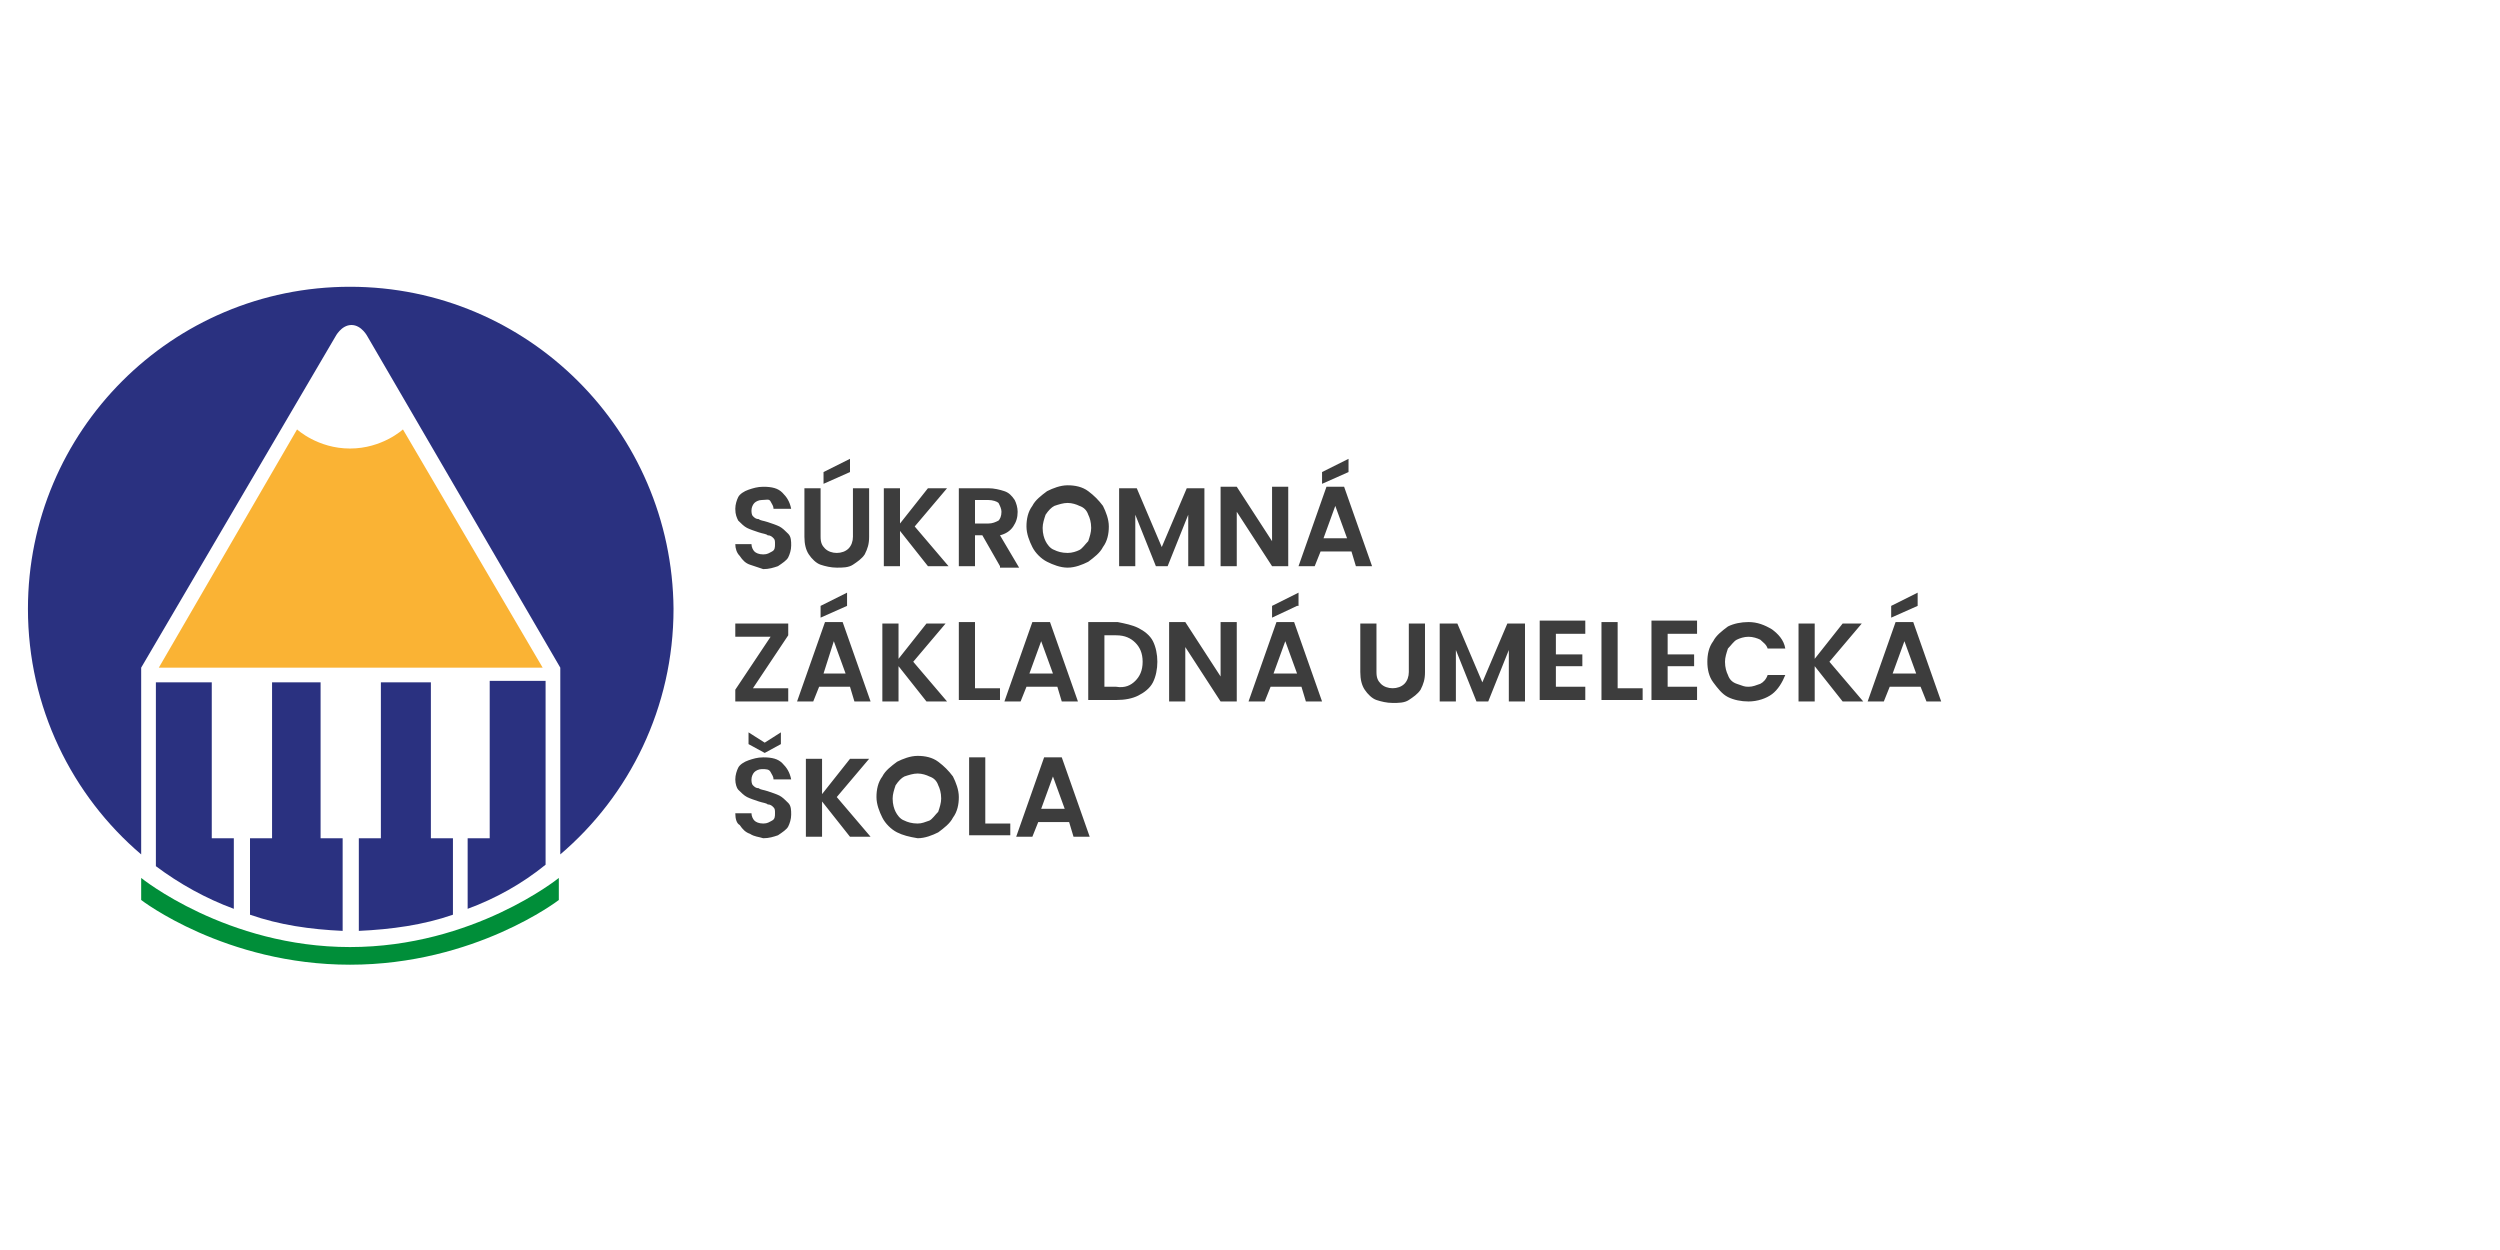
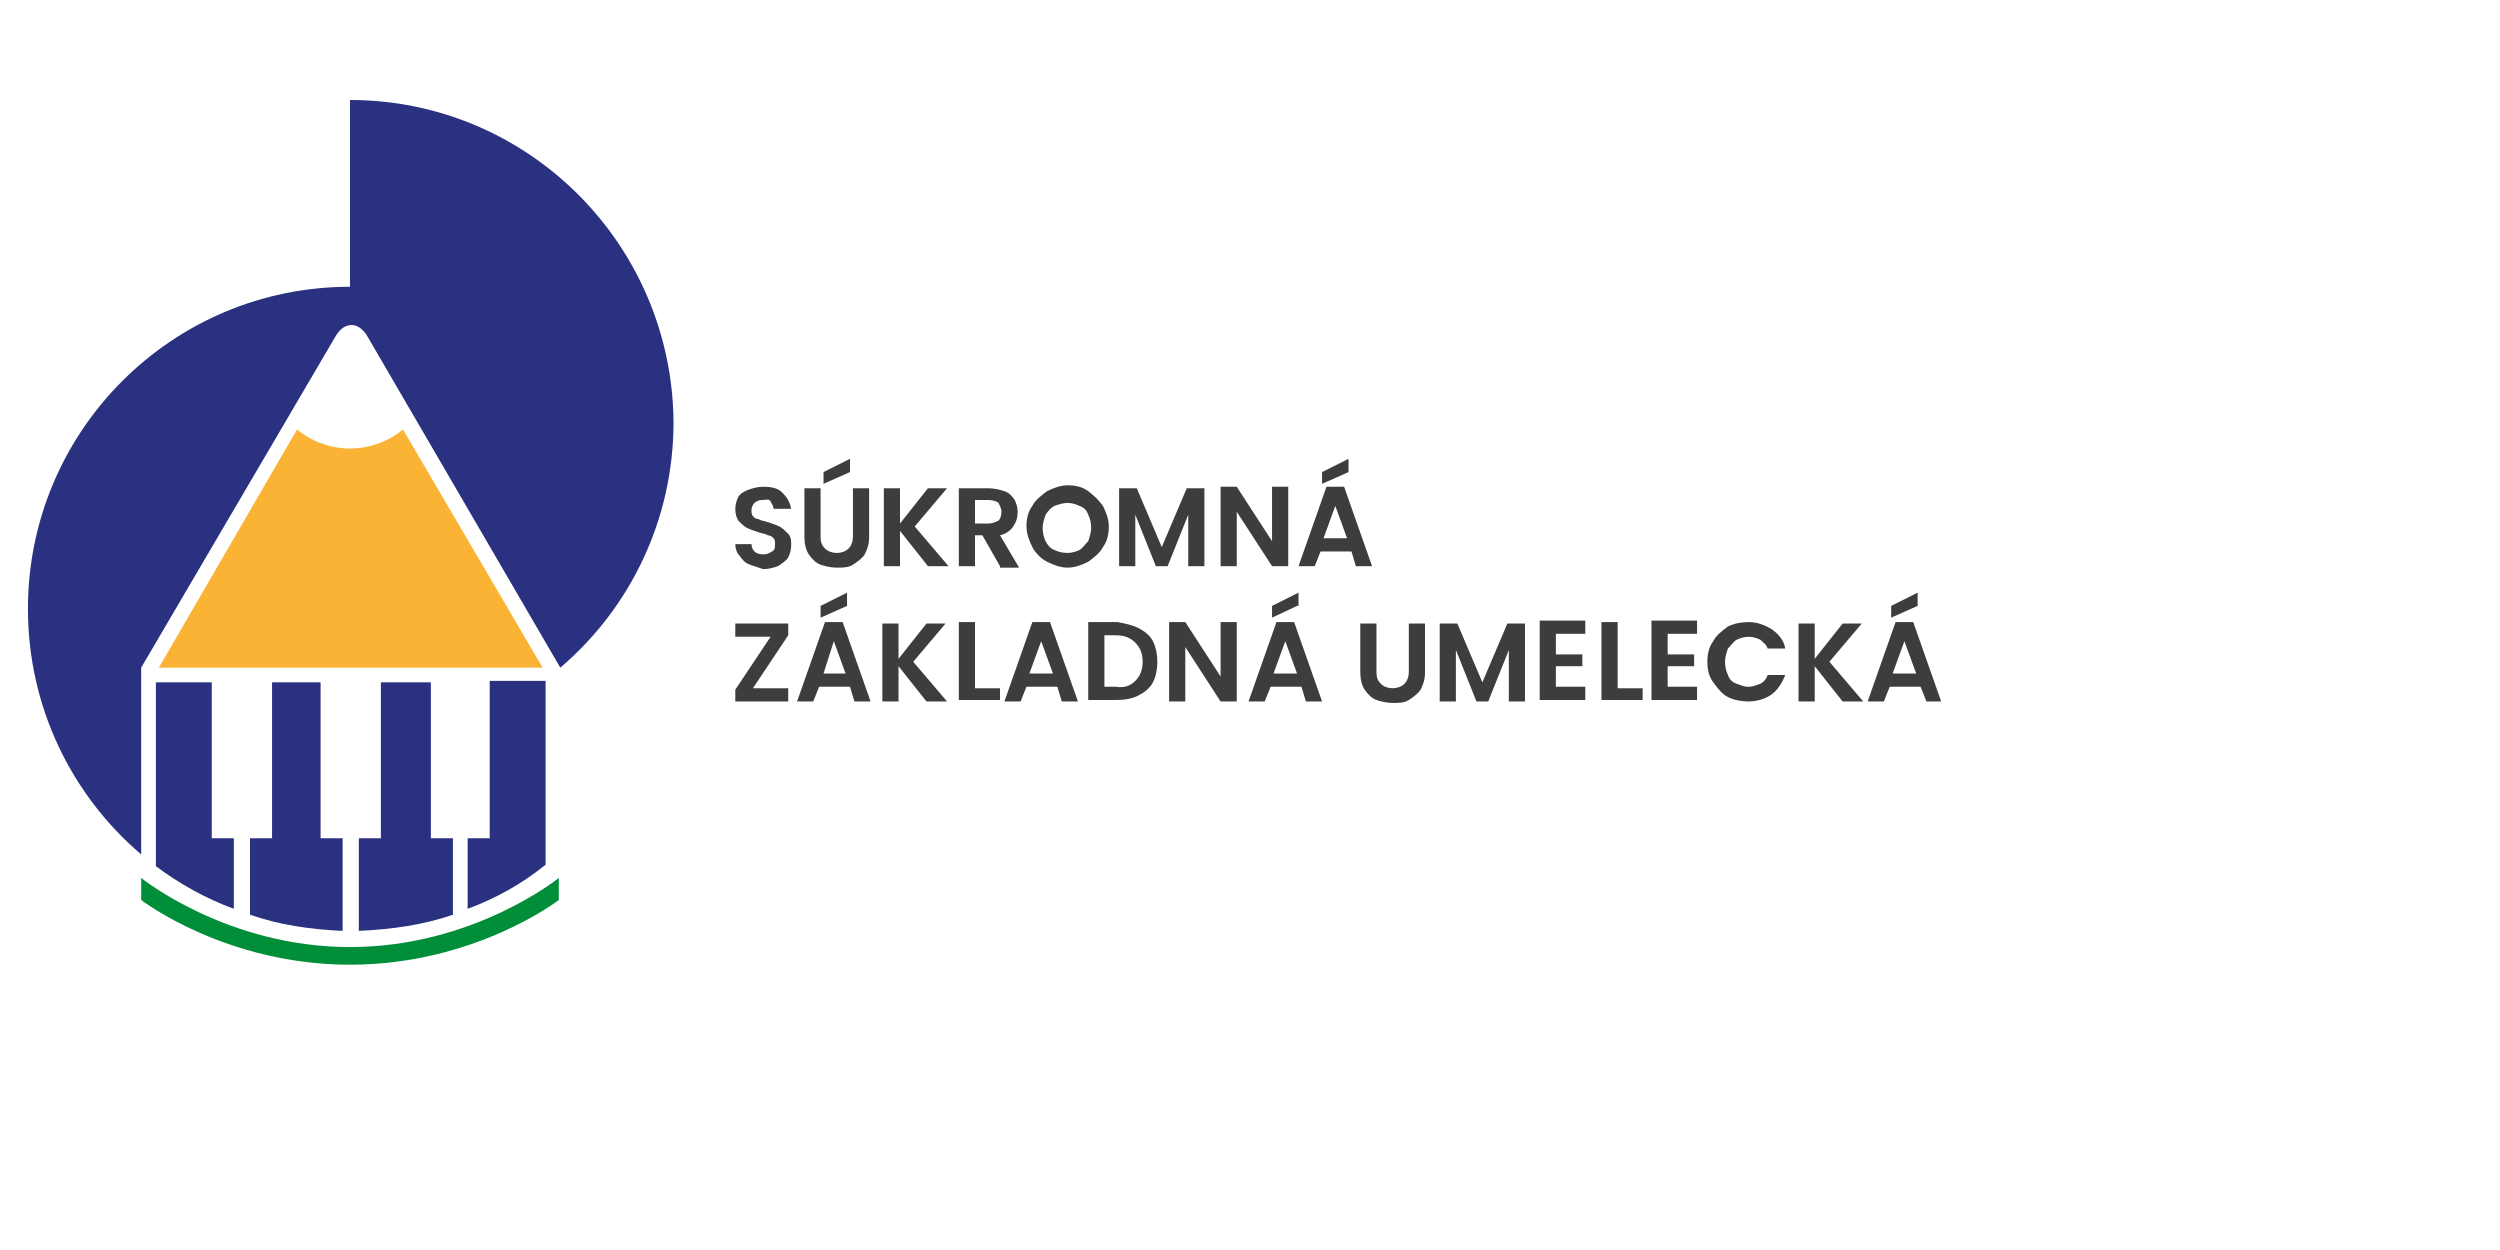
<svg xmlns="http://www.w3.org/2000/svg" xml:space="preserve" id="Layer_1" x="0" y="0" version="1.1" viewBox="0 0 170 85">
  <style>.st0{fill:#2a3180}.st3{fill:none}.st4{fill:#3d3d3d}</style>
  <path d="M31.8 57v4.8c1.9-.7 3.7-1.7 5.3-3V46.3h-3.8V57zM14.4 46.4h-3.8v12.5c1.6 1.2 3.4 2.2 5.3 2.9V57h-1.5zM21.8 46.4h-3.3V57H17v5.2c2 .7 4.1 1 6.3 1.1V57h-1.5zM29.2 46.4h-3.3V57h-1.5v6.3c2.2-.1 4.4-.4 6.4-1.1V57h-1.5V46.4z" class="st0" />
  <path d="M9.6 61.2s5.7 4.4 14.2 4.4S38 61.2 38 61.2v-1.5s-5.8 4.7-14.2 4.7-14.2-4.7-14.2-4.7z" style="fill:#008e39" />
  <path d="m36.9 45.4-9.5-16.2s-1.4 1.3-3.6 1.3-3.6-1.3-3.6-1.3l-9.4 16.2z" style="fill:#fab334" />
-   <path d="M23.8 19.5c-12.1 0-21.9 9.8-21.9 21.9 0 6.7 3 12.7 7.7 16.7V45.4l13.2-22.5s.4-.8 1.1-.8 1.1.8 1.1.8l13.1 22.5v12.7c4.7-4 7.7-10 7.7-16.7-.1-12.1-9.9-21.9-22-21.9" class="st0" />
-   <path d="M1.9 19.5h130.4v46.1H1.9z" class="st3" />
+   <path d="M23.8 19.5c-12.1 0-21.9 9.8-21.9 21.9 0 6.7 3 12.7 7.7 16.7V45.4l13.2-22.5s.4-.8 1.1-.8 1.1.8 1.1.8l13.1 22.5c4.7-4 7.7-10 7.7-16.7-.1-12.1-9.9-21.9-22-21.9" class="st0" />
  <path d="M51 38.4c-.3-.1-.5-.3-.7-.6-.2-.2-.3-.5-.3-.8h1.1c0 .2.1.4.2.5s.3.2.6.2.4-.1.6-.2.2-.3.2-.5 0-.3-.1-.4-.2-.2-.4-.2c-.1-.1-.3-.1-.6-.2s-.6-.2-.8-.3-.4-.3-.6-.5c-.1-.2-.2-.4-.2-.8 0-.3.1-.6.2-.8s.4-.4.7-.5.6-.2 1-.2c.6 0 1 .1 1.3.4s.5.6.6 1.1h-1.2c0-.2-.1-.3-.2-.5s-.3-.1-.6-.1c-.2 0-.4.1-.5.2s-.2.3-.2.5c0 .1 0 .3.1.4s.2.2.4.2c.1.1.3.1.6.2s.6.2.8.3.4.3.6.5.2.5.2.8-.1.6-.2.8-.4.4-.7.6c-.3.1-.6.2-1 .2zM55.8 33.2v3.3c0 .4.1.6.3.8s.5.3.8.3.6-.1.8-.3.3-.5.3-.8v-3.3h1.1v3.3c0 .5-.1.8-.3 1.2-.2.3-.5.5-.8.7s-.7.2-1.1.2-.8-.1-1.1-.2-.6-.4-.8-.7q-.3-.45-.3-1.2v-3.3zm2-1.1-1.8.8v-.8l1.8-.9zM63.1 38.5l-1.9-2.4v2.4h-1.1v-5.3h1.1v2.4l1.9-2.4h1.3l-2.2 2.6 2.3 2.7zM68 38.5l-1.2-2.1h-.5v2.1h-1.1v-5.3h2c.4 0 .8.1 1.1.2s.5.3.7.6c.1.2.2.5.2.8 0 .4-.1.7-.3 1s-.5.5-.9.6l1.3 2.2H68zm-1.7-2.9h.9c.3 0 .5-.1.7-.2.1-.1.2-.3.2-.6 0-.2-.1-.4-.2-.6-.1-.1-.4-.2-.7-.2h-.9zM71.2 38.2c-.4-.2-.8-.6-1-1s-.4-.9-.4-1.4.1-1 .4-1.4c.2-.4.6-.7 1-1 .4-.2.9-.4 1.4-.4s1 .1 1.4.4.7.6 1 1c.2.4.4.9.4 1.4s-.1 1-.4 1.4c-.2.4-.6.7-1 1-.4.2-.9.4-1.4.4s-1-.2-1.4-.4m2.2-.8c.2-.1.4-.4.6-.6.1-.3.2-.6.2-.9 0-.4-.1-.7-.2-.9q-.15-.45-.6-.6c-.2-.1-.5-.2-.8-.2s-.6.1-.9.2q-.3.15-.6.6c-.1.3-.2.6-.2.9 0 .4.1.7.2.9s.3.5.6.6c.2.1.5.2.9.2.3 0 .6-.1.8-.2M81.9 33.2v5.3h-1.1V35l-1.4 3.5h-.8L77.2 35v3.5h-1.1v-5.3h1.2l1.7 4 1.7-4zM87.6 38.5h-1.1l-2.4-3.7v3.7H83v-5.4h1.1l2.4 3.7v-3.7h1.1zM91.9 37.5h-2.1l-.4 1h-1.1l1.9-5.4h1.2l1.9 5.4h-1.1zm-.2-5.4-1.8.8v-.8l1.8-.9zm-.1 4.5-.8-2.2-.8 2.2zM51.2 46.8h2.4v.9H50v-.8l2.4-3.6H50v-.9h3.6v.8zM57.8 46.7h-2.1l-.4 1h-1.1l1.9-5.4h1.2l1.9 5.4h-1.1zm-.2-5.5-1.8.8v-.8l1.8-.9zm-.1 4.6-.8-2.2-.7 2.2zM63 47.7l-1.9-2.4v2.4H60v-5.3h1.1v2.4l1.9-2.4h1.3L62.1 45l2.3 2.7zM66.2 46.8H68v.8h-2.8v-5.3h1.1v4.5zM71.9 46.7h-2.1l-.4 1h-1.1l1.9-5.4h1.2l1.9 5.4h-1.1zm-.3-.9-.8-2.2-.8 2.2zM77.4 42.7c.4.2.8.5 1 .9s.3.9.3 1.4-.1 1-.3 1.4-.6.7-1 .9q-.6.3-1.5.3H74v-5.3h2c.5.1 1 .2 1.4.4m-.2 3.6c.3-.3.5-.7.5-1.3s-.2-1-.5-1.3-.7-.5-1.3-.5h-.8v3.5h.8c.6.1 1-.1 1.3-.4M84.1 47.7H83L80.6 44v3.7h-1.1v-5.4h1.1L83 46v-3.7h1.1zM88.5 46.7h-2.1l-.4 1h-1.1l1.9-5.4H88l1.9 5.4h-1.1zm-.3-5.5-1.7.8v-.8l1.8-.9v.9zm0 4.6-.8-2.2-.8 2.2zM93.6 42.4v3.3c0 .4.1.6.3.8s.5.3.8.3.6-.1.8-.3.3-.5.3-.8v-3.3h1.1v3.3c0 .5-.1.8-.3 1.2-.2.3-.5.5-.8.7s-.7.2-1.1.2-.8-.1-1.1-.2-.6-.4-.8-.7q-.3-.45-.3-1.2v-3.3zM103.7 42.4v5.3h-1.1v-3.5l-1.4 3.5h-.8L99 44.2v3.5h-1.1v-5.3h1.2l1.7 4 1.7-4zM105.8 43.2v1.3h1.8v.8h-1.8v1.4h2v.9h-3.1v-5.4h3.1v.9h-2zM109.9 46.8h1.8v.8h-2.8v-5.3h1.1v4.5zM113.4 43.2v1.3h1.8v.8h-1.8v1.4h2v.9h-3.1v-5.4h3.1v.9h-2zM116.5 43.6c.2-.4.6-.7 1-1 .4-.2.9-.3 1.4-.3.6 0 1.1.2 1.6.5.4.3.8.7.9 1.3h-1.2c-.1-.3-.3-.4-.5-.6-.2-.1-.5-.2-.8-.2s-.6.1-.8.2-.4.4-.6.6c-.1.3-.2.6-.2.9 0 .4.1.7.2.9q.15.45.6.6c.45.15.5.2.8.2s.5-.1.8-.2c.2-.1.4-.3.5-.6h1.2c-.2.5-.5 1-.9 1.3s-1 .5-1.6.5c-.5 0-1-.1-1.4-.3s-.7-.6-1-1-.4-.9-.4-1.4.1-1 .4-1.4M125.3 47.7l-1.9-2.4v2.4h-1.1v-5.3h1.1v2.4l1.9-2.4h1.3l-2.2 2.6 2.3 2.7zM130.6 46.7h-2.1l-.4 1H127l1.9-5.4h1.2l1.9 5.4h-1zm-.2-5.5-1.8.8v-.8l1.8-.9zm-.1 4.6-.8-2.2-.8 2.2z" class="st4" />
  <path d="M1.9 19.5h130.4v46.1H1.9z" class="st3" />
-   <path d="M51 56.7c-.3-.1-.5-.3-.7-.6-.2-.1-.3-.4-.3-.8h1.1c0 .2.1.4.2.5s.3.2.6.2.4-.1.6-.2.2-.3.2-.5 0-.3-.1-.4-.2-.2-.4-.2c-.1-.1-.3-.1-.6-.2s-.6-.2-.8-.3-.4-.3-.6-.5c-.1-.1-.2-.4-.2-.7s.1-.6.2-.8.4-.4.7-.5.6-.2 1-.2c.6 0 1 .1 1.3.4s.5.6.6 1.1h-1.2c0-.2-.1-.3-.2-.5s-.3-.2-.6-.2c-.2 0-.4.1-.5.2s-.2.3-.2.5c0 .1 0 .3.1.4s.2.2.4.2c.1.1.3.1.6.2s.6.2.8.3.4.3.6.5.2.5.2.8-.1.6-.2.8-.4.4-.7.6c-.3.1-.6.2-1 .2-.3-.1-.6-.1-.9-.3m2.1-6.1-1.1.6-1.1-.6v-.8l1.1.7 1.1-.7zM57.8 56.9l-1.9-2.4v2.4h-1.1v-5.3h1.1V54l1.9-2.4h1.3l-2.2 2.6 2.3 2.7zM61 56.6c-.4-.2-.8-.6-1-1s-.4-.9-.4-1.4.1-1 .4-1.4c.2-.4.6-.7 1-1 .4-.2.9-.4 1.4-.4s1 .1 1.4.4.7.6 1 1c.2.4.4.9.4 1.4s-.1 1-.4 1.4c-.2.4-.6.7-1 1-.4.2-.9.4-1.4.4-.6-.1-1-.2-1.4-.4m2.2-.8c.2-.1.4-.4.6-.6.1-.3.2-.6.2-.9 0-.4-.1-.7-.2-.9q-.15-.45-.6-.6c-.2-.1-.5-.2-.8-.2s-.6.1-.9.2q-.3.15-.6.6c-.1.3-.2.6-.2.9 0 .4.1.7.2.9s.3.5.6.6c.2.1.5.2.9.2.3 0 .5-.1.8-.2M66.9 56h1.8v.8h-2.8v-5.3H67V56zM72.7 55.9h-2.1l-.4 1h-1.1l1.9-5.4h1.2l1.9 5.4H73zm-.3-.9-.8-2.2-.8 2.2z" class="st4" />
</svg>